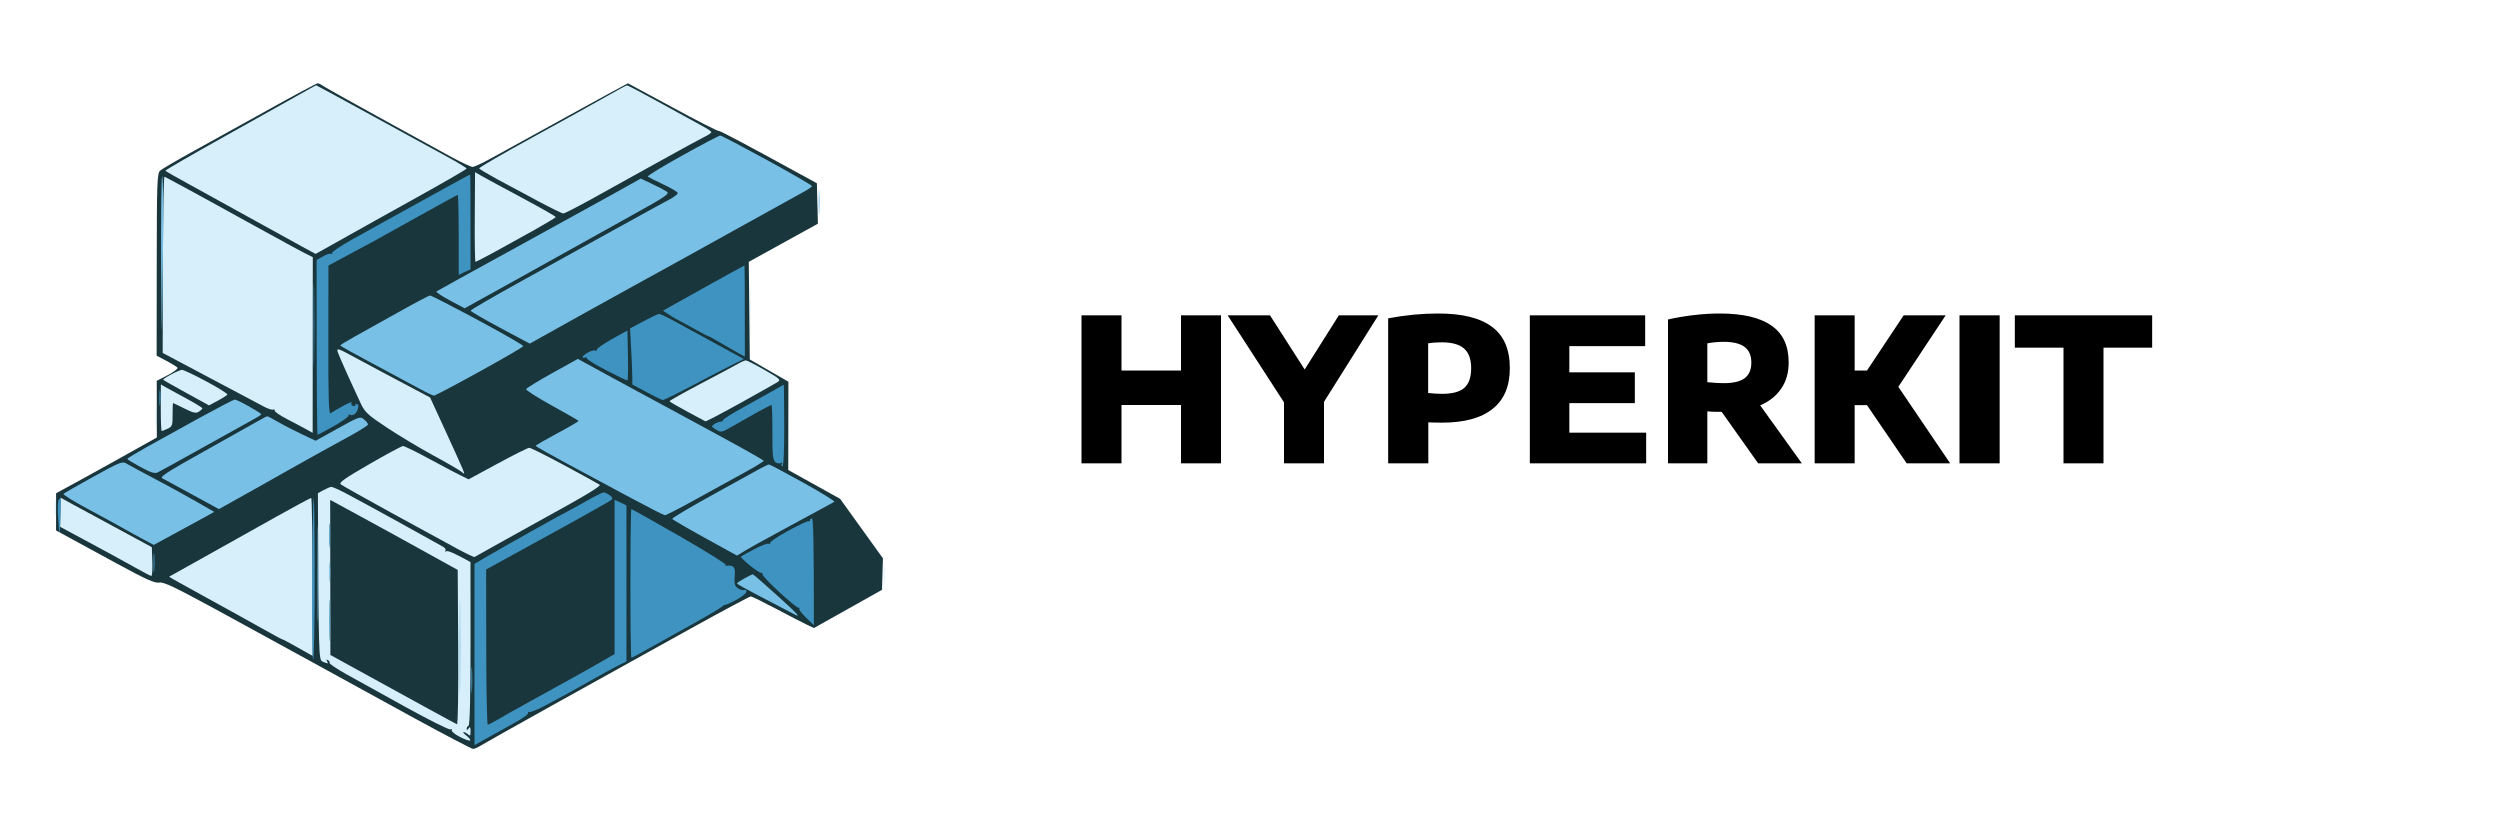
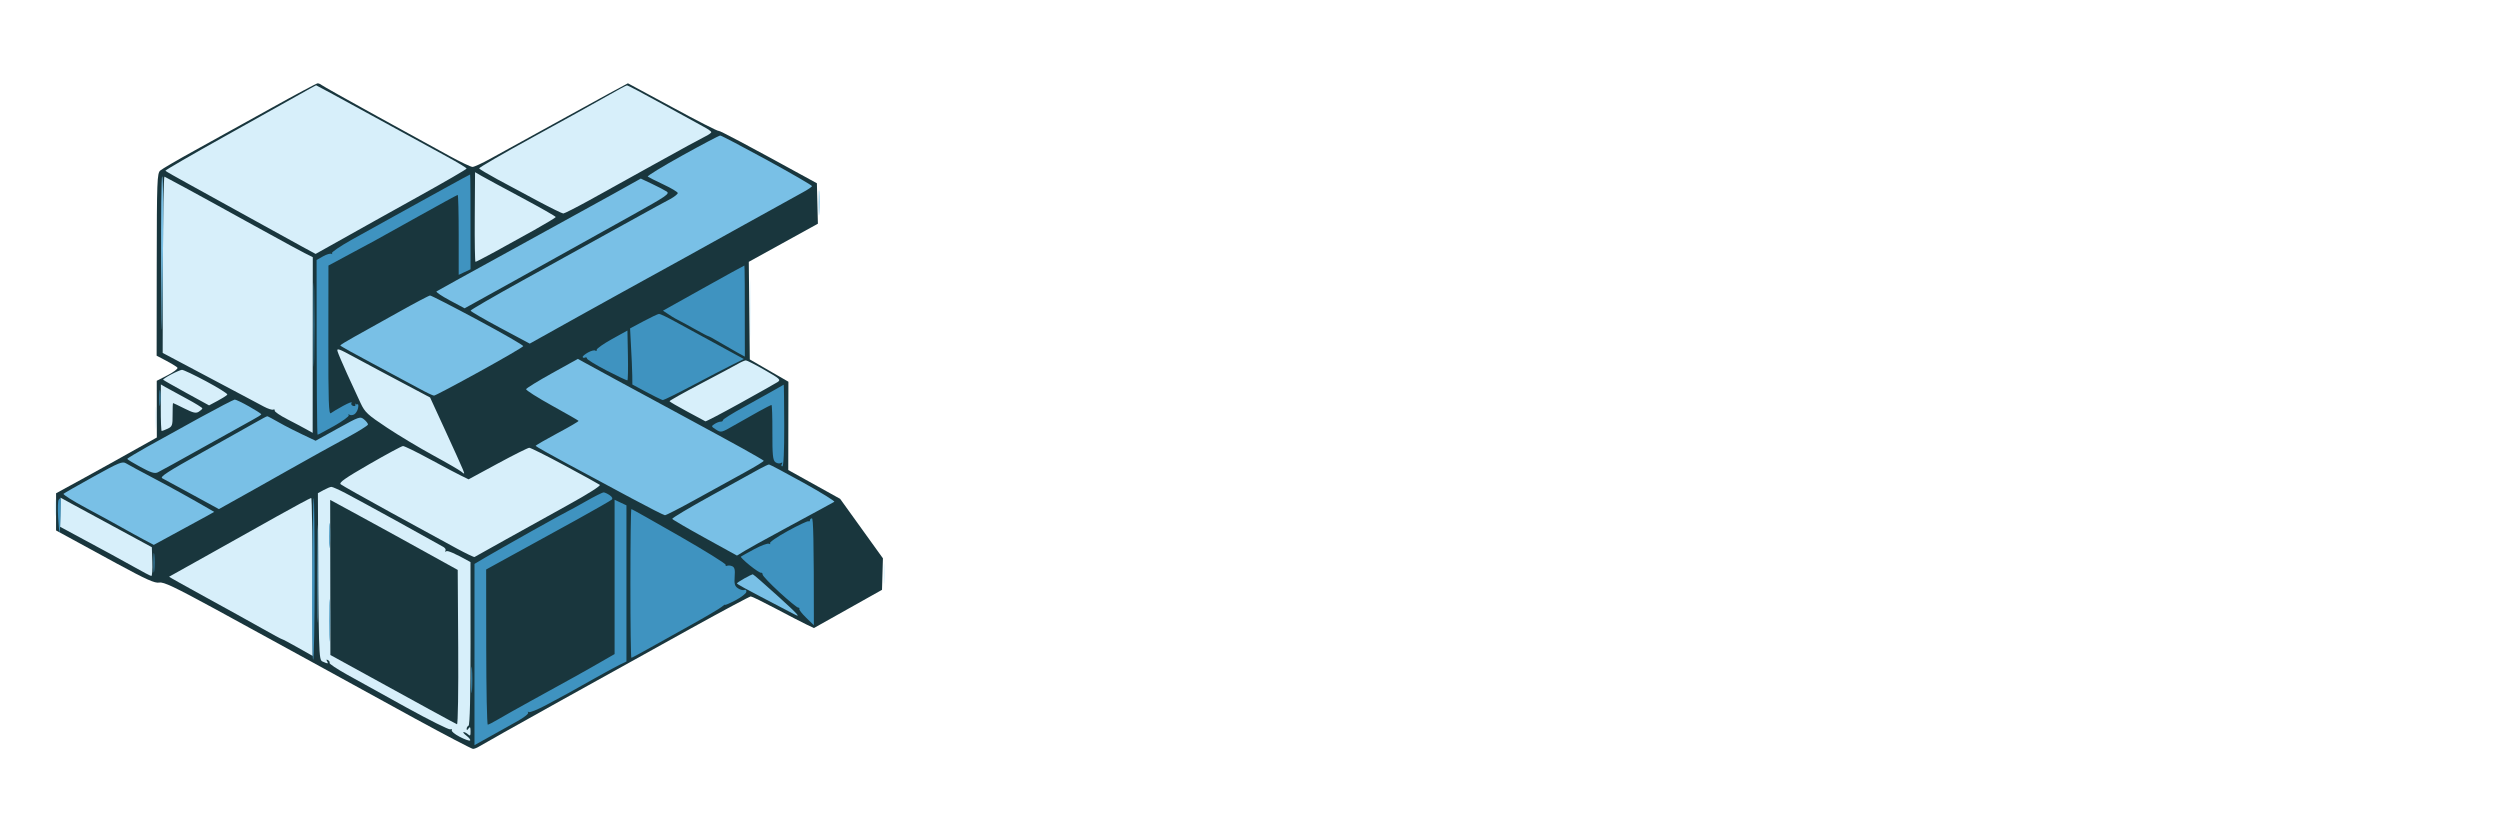
<svg xmlns="http://www.w3.org/2000/svg" version="1.2" viewBox="0 0 1500 500" width="1500" height="500">
  <style>
		.s0 { opacity: .99;fill: #d9f1fc } 
		.s1 { fill: #19363d } 
		.s2 { fill: #79c0e6 } 
		.s3 { fill: #3f93c0 } 
		.s4 { fill: #000000 } 
	</style>
  <g id="Background">
    <path id="Path 0" class="s0" d="m449.79 184.98c0 15.64 0.18 22.18 0.38 14.5 0.2-7.67 0.2-20.46 0-28.44-0.2-7.97-0.38-1.69-0.38 13.94zm-356.5 65.81c0 5.83 0.21 8.09 0.45 5.02 0.24-3.07 0.24-7.83 0-10.6-0.24-2.76-0.45-0.25-0.45 5.58zm-60.41 53.54c0 4.6 0.2 6.6 0.46 4.46 0.25-2.14 0.25-5.91 0-8.37-0.26-2.45-0.46-0.7-0.46 3.91zm497.34 39.59c0 5.52 0.2 8.03 0.45 5.58 0.25-2.45 0.25-6.97 0.01-10.04-0.25-3.07-0.45-1.06-0.46 4.46z" />
    <path id="Path 1" class="s1" d="m162.14 65.19c-14.98 8.33-35.5 19.69-45.59 25.24-10.09 5.56-19.28 10.91-20.4 11.89-1.88 1.65-2.05 6.16-2.11 56.45l-0.06 54.65c9.24 4.76 12.19 6.64 12.51 7.25 0.31 0.62-2.35 2.63-5.93 4.47l-6.51 3.34 0.05 34.02c-23.43 13.15-37.04 20.68-45.35 25.22l-15.1 8.24-0.02 22.31c11.49 6.32 24.69 13.49 36.74 20.02 17.57 9.52 22.55 11.74 25.16 11.26 2.65-0.5 9.04 2.54 34.34 16.29 17.1 9.3 43.34 23.67 58.32 31.93 14.98 8.28 42.28 23.26 60.68 33.3 18.41 10.03 34.12 18.25 34.94 18.27 0.81 0 2.54-0.7 3.84-1.54 1.31-0.86 22.62-12.83 47.37-26.61 24.75-13.78 60.58-33.66 79.63-44.19 19.05-10.52 35.17-19.14 35.82-19.14 0.65 0 7.45 3.33 15.1 7.38 7.65 4.06 15.91 8.32 18.35 9.48l4.44 2.11 40.85-22.93 0.55-18.9-25.67-35.69-31.12-17.29 0.08-52.98-23.17-13.38-0.6-58.56 41.46-22.87-0.6-24.27c-44.98-24.7-58.43-31.66-58.91-31.41-0.49 0.26-12.89-6.05-27.53-14.03-14.66-7.97-26.78-14.51-26.94-14.53-0.17-0.02-16.82 9.06-37.01 20.18-20.18 11.12-40.71 22.42-45.58 25.1-4.89 2.69-9.68 4.89-10.66 4.89-0.98 0-7.11-2.91-13.62-6.47-6.51-3.56-26.23-14.39-43.81-24.07-17.58-9.68-32.5-18.06-33.15-18.62-0.66-0.55-1.72-1-2.37-0.99-0.65 0.02-13.44 6.85-28.42 15.18z" />
    <path id="Path 2" class="s2" d="m491.17 121.96c0.01 6.75 0.2 9.26 0.43 5.58 0.24-3.68 0.24-9.2 0-12.27-0.24-3.07-0.43-0.05-0.43 6.69z" />
    <path id="Path 3" fill-rule="evenodd" class="s0" d="m189.67 51.17c0.16-0.02 15.08 8.09 33.15 18 18.07 9.92 38.33 21.01 45.02 24.63 6.68 3.63 12.14 6.93 12.12 7.34-0.03 0.41-12.68 7.76-28.15 16.34-15.45 8.58-35.82 19.93-62.44 34.87l-8.29-4.49c-4.55-2.47-18.41-10.11-30.78-16.97-12.38-6.87-28.84-15.95-36.59-20.19-7.75-4.23-14.26-7.94-14.47-8.25-0.21-0.31 15.71-9.54 35.4-20.52 19.68-10.97 40.05-22.37 45.26-25.34 5.21-2.95 9.6-5.4 9.77-5.42zm186.5 0.06c0.48-0.06 10.07 5.01 21.31 11.24 11.24 6.24 22.42 12.38 24.85 13.66 2.44 1.29 4.44 2.71 4.44 3.17 0.02 0.46-1.71 1.66-3.83 2.67-2.12 1-15.3 8.2-29.31 15.99-14.01 7.8-31.98 17.77-39.96 22.16-7.98 4.39-15.04 7.98-15.69 7.98-0.65 0-7.45-3.34-15.1-7.41-7.65-4.07-18.64-9.97-24.43-13.1-5.78-3.14-10.7-6.08-10.95-6.54-0.24-0.46 14.35-8.93 32.42-18.83 18.07-9.89 37.92-20.9 44.11-24.45 6.19-3.55 11.65-6.5 12.14-6.54zm-91.14 52.07l3.68 2.13c2.02 1.18 12.96 7.09 24.3 13.15 11.34 6.06 20.54 11.31 20.45 11.66-0.11 0.36-5.93 3.86-12.94 7.8-7.01 3.92-17.66 9.82-23.69 13.1-6.03 3.28-11.22 5.96-11.54 5.96-0.32 0-0.53-12.1-0.43-26.9zm-186.36 2.67c0.44 0.21 5.84 3.09 12 6.43 6.17 3.32 24.81 13.55 41.41 22.74 16.61 9.19 31.41 17.25 35.59 19.17l-0.07 105.4-3.85-2.15c-2.12-1.18-7.3-3.94-11.54-6.11-4.23-2.18-7.57-4.46-7.4-5.1 0.16-0.62-0.24-0.89-0.89-0.58-0.65 0.3-3.19-0.52-5.63-1.83-2.44-1.3-6.3-3.36-8.58-4.57-2.27-1.2-14.93-7.92-52.1-27.62l0.14-53.08c0.07-29.19 0.49-52.9 0.92-52.7zm114.09 108.39c6.03 3.28 18.69 10.05 45.3 24.13l9.11 19.81c5.02 10.9 9.72 21.32 10.46 23.16 1.28 3.19 1.24 3.26-0.83 1.54-1.2-0.98-8.82-5.41-16.97-9.83-8.13-4.43-20.6-11.9-27.68-16.61-11.65-7.73-13.18-9.15-15.79-14.69-1.6-3.38-5.18-11.15-7.97-17.29-2.79-6.13-5.41-12.29-5.82-13.66-0.68-2.23 0.5-1.83 10.19 3.44zm234.75 1.87c0.65-0.01 5.72 2.58 11.25 5.76 9.43 5.41 9.91 5.88 7.7 7.3-1.3 0.83-11.43 6.53-22.5 12.67-11.07 6.13-20.39 11.01-20.72 10.83-0.32-0.18-5.27-2.83-10.98-5.9-5.71-3.07-10.47-5.85-10.55-6.16-0.09-0.31 8.31-5.03 18.67-10.48 10.37-5.45 20.44-10.83 22.4-11.96 1.95-1.13 4.08-2.05 4.73-2.06zm-338.36 5.67c0.82-0.06 7.35 3.03 14.51 6.86 7.16 3.83 12.89 7.41 12.73 7.94-0.17 0.54-2.69 2.22-10.95 6.53l-13.62-7.46c-7.49-4.11-13.75-7.68-13.92-7.93-0.16-0.26 1.97-1.68 4.74-3.15 2.77-1.47 5.7-2.73 6.51-2.79zm-12.63 8.76l2.62 1.53c1.44 0.85 7.07 3.91 12.5 6.82 5.45 2.91 9.84 5.62 9.78 6.03-0.07 0.4-1.05 1.31-2.2 2.02-1.68 1.04-3.31 0.66-8.59-1.98-3.57-1.79-6.64-3.26-6.8-3.24-0.17 0.02-0.29 3.16-0.27 7 0.04 6.36-0.22 7.09-2.96 8.37-1.64 0.75-3.25 1.39-3.58 1.39-0.32 0-0.57-6.29-0.55-13.98zm145.26 36.96c0.81-0.05 8.27 3.6 16.57 8.12 8.3 4.5 16.83 9.02 22.8 11.86l17.46-9.46c9.61-5.19 18.13-9.46 18.95-9.48 0.82-0.01 10.41 4.79 21.31 10.66 10.91 5.87 20.37 11.08 21.02 11.58 0.7 0.54-7.15 5.51-18.94 12.01-11.08 6.1-28.13 15.56-37.9 21.03-9.76 5.48-18.03 10.08-18.35 10.26-0.33 0.17-5.13-2.14-10.66-5.12-5.54-2.99-23.12-12.58-39.07-21.32-15.96-8.75-29.7-16.48-30.54-17.19-1.21-1.01 2.49-3.61 17.17-12.08 10.28-5.92 19.36-10.82 20.18-10.87zm-42.93 24.5c0.65 0 4.38 1.65 8.29 3.68 3.91 2.03 18.3 9.86 31.97 17.4 13.68 7.54 25.8 14.28 26.94 14.97 1.14 0.69 1.67 1.72 1.18 2.27-0.49 0.56-0.22 0.7 0.6 0.28 0.81-0.4 4.4 0.9 14.47 6.52l0.02 48.79c0 31.44-0.41 49-1.17 49.36-0.65 0.3-1.17 1.18-1.16 1.95q0.01 1.4 1.16-0.28c0.89-1.28 1.16-0.9 1.18 1.68 0.04 2.69-0.25 3.06-1.45 1.93-0.83-0.77-2.04-1.42-2.69-1.43-0.65-0.01 0.14 1 1.77 2.25 1.63 1.25 2.56 2.52 2.08 2.82-0.49 0.31-3.3-0.7-6.22-2.23-2.94-1.54-5.07-3.29-4.74-3.9 0.32-0.62-0.07-0.87-0.88-0.56-0.82 0.31-12.67-5.6-26.35-13.14-13.68-7.53-29.77-16.44-35.76-19.8-5.99-3.35-10.66-6.48-10.36-6.93 0.29-0.46-0.13-1.22-0.94-1.68q-1.45-0.83-0.59 0.56c0.49 0.77 0.6 1.39 0.28 1.39-0.33 0-1.65-0.5-2.96-1.11-2.31-1.09-2.36-2.33-2.78-100.99l3.46-1.89c1.91-1.05 4-1.91 4.65-1.91zm-162.52 6.47l6.66 3.66c3.67 2.01 15.98 8.7 48.11 26.06l0.29 8.65c0.17 4.75-0.1 8.63-0.59 8.61-0.48-0.01-5.15-2.44-10.36-5.41-5.21-2.96-17.33-9.59-44.4-24.11zm150.38 0.18c0.48-0.01 0.89 21.31 0.89 94.79l-8.88-5.02c-4.88-2.77-9.14-5.02-9.48-5.02-0.32 0-5.79-2.94-12.13-6.54-6.35-3.59-21.54-11.99-33.75-18.68-12.21-6.68-22.06-12.21-21.91-12.28 0.17-0.08 10.16-5.65 22.21-12.4 12.05-6.75 30.96-17.35 42.03-23.55 11.07-6.2 20.53-11.28 21.02-11.3z" />
-     <path id="Path 4" class="s1" d="m385.93 126.07c-4.55 2.52-24.27 13.46-43.81 24.32-19.53 10.88-40.72 22.6-47.07 26.06-6.34 3.47-11.27 6.56-10.95 6.86 0.32 0.3 8.46-3.78 18.06-9.07 9.6-5.3 31.58-17.51 48.84-27.12 17.27-9.63 34.45-19.1 38.19-21.05 3.74-1.95 6.81-3.8 6.81-4.11 0-0.3-0.4-0.53-0.89-0.51-0.48 0.02-4.62 2.11-9.18 4.62zm-257.65 139.31c-11.98 6.8-24.99 14.04-28.9 16.09l-7.1 3.74c-11.93-6.79-15.93-8.77-16.58-8.77-0.65-0.01-0.12 0.68 1.18 1.53 1.3 0.86 9.17 5.13 17.47 9.49 8.3 4.37 15.37 7.69 15.69 7.39 0.32-0.31-3.01-2.4-7.4-4.64-7.56-3.85-7.87-4.16-5.63-5.66 1.3-0.87 13.56-7.8 27.24-15.39 13.67-7.59 25.67-14.3 26.64-14.9 0.97-0.62 1.2-1.14 0.48-1.17-0.69-0.04-11.09 5.5-23.09 12.29zm316.86 19.57c-5.21 2.82-16.79 9.22-25.74 14.21-8.95 4.99-16.04 9.33-15.73 9.63 0.3 0.3 11.36-5.42 24.56-12.73 13.2-7.3 25.08-13.96 26.38-14.79 1.31-0.82 1.84-1.48 1.19-1.47-0.65 0.01-5.45 2.34-10.66 5.15z" />
    <path id="Path 5" class="s2" d="m409.38 93.29c-11.84 6.57-21.17 12.27-20.72 12.66 0.46 0.38 4.69 2.52 9.41 4.74 4.73 2.21 8.59 4.53 8.59 5.14 0 0.61-2 2.21-4.44 3.56-2.44 1.34-6.04 3.28-8 4.31-1.95 1.04-13.93 7.64-26.64 14.68-12.69 7.05-37.06 20.54-54.15 29.98-17.07 9.45-31.07 17.56-31.08 18.02-0.01 0.45 7.97 5.09 17.74 10.31l17.76 9.48c19.73-11.05 39.31-21.91 56.24-31.27 16.94-9.35 33.73-18.6 37.3-20.56 3.59-1.95 19.58-10.82 35.53-19.71 15.96-8.87 31.54-17.5 34.63-19.15 3.09-1.65 5.63-3.38 5.64-3.83 0-0.46-12.12-7.48-26.94-15.6-14.83-8.1-27.48-14.74-28.13-14.73-0.66 0.01-10.89 5.4-22.74 11.97zm-312.7 66.32c0.15 29.6 0.42 45.28 0.59 34.85 0.18-10.43 0.46-34.64 0.63-53.81 0.17-19.18-0.11-34.86-0.59-34.86-0.49 0-0.77 24.22-0.63 53.82zm271.35-43.29c-9.03 5.04-36.41 20.12-60.84 33.51-24.41 13.39-44.81 24.65-45.29 25-0.49 0.37 3.11 2.8 7.99 5.41l8.88 4.74c22.49-12.42 39.94-22.14 53.29-29.59 13.35-7.45 34.6-19.27 47.21-26.28 20.76-11.52 22.72-12.87 20.72-14.21-1.22-0.81-5.21-2.9-8.87-4.62l-6.64-3.14zm-128.94 70.98c-9.77 5.49-21.63 12.1-26.36 14.7-4.73 2.61-8.59 4.99-8.57 5.29 0.02 0.31 8.95 5.3 19.86 11.08 10.89 5.78 23.28 12.43 27.5 14.76 4.24 2.33 8.23 4.24 8.88 4.24 0.66 0 12.91-6.47 27.24-14.38 14.33-7.89 26.17-14.79 26.3-15.31 0.14-0.51-12.12-7.57-27.24-15.68-15.11-8.11-28.01-14.72-28.66-14.7-0.65 0.02-9.18 4.52-18.95 10zm92.25 36.56c-8.46 4.69-15.51 9.03-15.67 9.64-0.17 0.61 6.78 5.03 15.44 9.82 8.65 4.78 15.88 8.92 16.03 9.2 0.17 0.28-5.59 3.65-12.78 7.47-7.18 3.84-13.02 7.23-12.97 7.53 0.06 0.31 8.74 5.21 19.29 10.9 10.56 5.69 27.72 14.9 38.14 20.49 10.42 5.6 19.47 10.19 20.13 10.22 0.65 0.04 8.91-4.21 18.35-9.43 9.45-5.21 22.6-12.46 29.23-16.09 6.65-3.63 11.92-6.85 11.72-7.17-0.21-0.3-5.9-3.62-12.66-7.37-6.76-3.75-23.22-12.71-36.58-19.92-13.34-7.22-31.2-16.86-39.67-21.46-8.46-4.59-17.01-9.26-19-10.36l-3.63-2zm-211.41 26.74c-10.83 5.93-25.06 13.81-31.62 17.49-6.56 3.68-11.94 6.93-11.95 7.25-0.01 0.3 3.56 2.49 7.94 4.86 6.32 3.41 8.47 4.08 10.34 3.22 1.3-0.6 13.56-7.36 27.24-15.02 13.67-7.66 27.12-15.14 29.88-16.61 2.77-1.47 5.02-2.92 5.02-3.22-0.01-0.31-3.34-2.43-7.4-4.73-4.05-2.29-7.91-4.13-8.56-4.1-0.65 0.04-10.05 4.92-20.89 10.86zm33.32 2.9c-3.57 2.05-18.08 10.19-32.2 18.09-20.5 11.43-25.3 14.54-23.69 15.37 1.11 0.57 9.22 4.96 18 9.77l15.99 8.73c14.68-8.16 28.81-16.1 40.85-22.92 12.05-6.81 27.91-15.61 35.24-19.56 7.33-3.94 13.34-7.66 13.36-8.28 0.02-0.61-1.06-1.99-2.38-3.07-2.32-1.89-2.83-1.71-15.73 5.44l-13.32 7.38c-11.92-5.57-18.32-8.87-21.91-10.94-3.57-2.06-6.77-3.76-7.1-3.76-0.32 0-3.52 1.68-7.11 3.75zm-97.15 32.5c-9.42 5.21-17.5 9.83-17.98 10.27-0.48 0.45 5.65 4.3 13.62 8.57 7.97 4.26 17.68 9.57 21.59 11.79 3.9 2.22 9.77 5.44 13.02 7.17l5.92 3.13c21.12-11.42 29.26-15.87 31.75-17.27l4.51-2.54c-15.25-8.84-26.61-15.05-35.07-19.51-8.47-4.45-16.49-8.77-17.82-9.6-2.21-1.34-4.09-0.57-19.54 7.99zm399.69-4.69c-2.6 1.44-15.55 8.59-28.77 15.89-13.23 7.29-23.88 13.64-23.68 14.11 0.19 0.45 9.01 5.6 19.6 11.43l19.24 10.6c5.04-3.26 17.97-10.38 31.97-17.91 14.01-7.54 25.89-13.99 26.42-14.35 0.53-0.36-7.87-5.54-18.65-11.52-10.79-5.99-20.02-10.88-20.5-10.87-0.49 0-3.02 1.19-5.63 2.62zm-265.28 63.18c0 26.07 0.15 36.61 0.34 23.42 0.19-13.19 0.19-34.52 0-47.4-0.19-12.88-0.34-2.1-0.34 23.98zm256.12 2.55c-2.44 1.35-4.45 2.71-4.49 3.03-0.03 0.3 6.49 3.93 14.5 8.07 8 4.14 16.95 8.82 19.88 10.4 4.29 2.31 2.46 0.25-9.48-10.58-8.13-7.39-15.06-13.42-15.39-13.4-0.32 0.01-2.58 1.13-5.02 2.48z" />
    <path id="Path 6" class="s3" d="m266.34 113.22c-8.47 4.68-21.53 11.9-29.01 16.03-7.48 4.14-19.34 10.71-26.34 14.61-6.99 3.91-12.32 7.56-11.84 8.12 0.49 0.56 0.35 0.71-0.3 0.33-0.66-0.36-2.92 0.3-5.04 1.5l-3.85 2.17c0 81.26 0.28 104.85 0.6 104.85 0.32 0 4.82-2.39 9.98-5.3 5.17-2.91 9.08-5.8 8.69-6.41-0.38-0.62-0.21-0.75 0.38-0.32 0.59 0.45 1.88 0.38 2.85-0.13 0.97-0.52 2.05-2.21 2.37-3.75 0.32-1.54 0.19-2.6-0.29-2.36-0.49 0.23-1.07 0.04-1.3-0.41-0.21-0.46-0.21-0.22 0 0.55 0.24 0.82-0.33 1.16-1.37 0.84-1.04-0.32-1.41-1.12-0.89-1.92 0.49-0.75-1.77 0.09-5.03 1.86-3.26 1.78-6.61 3.77-7.45 4.43-1.25 0.98-1.53-7.07-1.48-43.69l0.05-44.89c19.73-10.62 26.52-14.27 27.83-14.96 1.3-0.7 12.89-7.16 25.75-14.34 12.86-7.2 23.66-13.08 23.98-13.08 0.32 0 0.59 10.78 0.59 23.98v23.98l7.11-3.35c0.04-44.08-0.09-56.87-0.27-56.87-0.18 0.01-7.25 3.85-15.72 8.53zm-78.21 81.8c0 22.39 0.17 31.42 0.35 20.08 0.19-11.36 0.19-29.67 0-40.71-0.18-11.05-0.35-1.77-0.35 20.63zm233.9-22.15l-24.25 13.54c4.58 3.13 7.24 4.7 8.86 5.49 1.63 0.8 6.28 3.33 10.37 5.63 4.07 2.3 7.68 4.18 8 4.18 0.32 0 3.39 1.66 6.81 3.71 3.42 2.03 8.22 4.79 10.66 6.13l4.44 2.43c0.04-42.36-0.1-54.65-0.29-54.65-0.19 0-11.26 6.09-24.6 13.54zm-35.89 19.86l-8.09 4.32c0.99 17.88 1.3 25.45 1.32 28.36l0.05 5.3c13.31 7.23 17.7 9.32 18.36 9.32 0.65-0.02 8.64-3.96 17.76-8.79 9.12-4.83 19.77-10.36 23.68-12.29l7.1-3.53c-24.77-13.45-35.97-19.56-40.85-22.26-4.89-2.7-9.41-4.86-10.06-4.82-0.65 0.04-4.82 2.02-9.27 4.39zm-18.99 10.73c-5.11 2.84-9.22 5.74-9.14 6.44 0.09 0.71-0.25 0.93-0.75 0.48-0.51-0.45-2.49 0.03-4.4 1.08-1.9 1.04-3.37 2.28-3.25 2.77 0.11 0.48 0.74 0.61 1.39 0.31 0.65-0.3 1.19-0.06 1.19 0.56 0 0.61 5.33 3.88 11.84 7.25 6.51 3.37 12.1 6.01 12.42 5.85 0.32-0.15 0.46-6.93 0.3-15.08l-0.29-14.8zm97.53 30.52c-2.94 1.69-11.12 6.26-18.2 10.15-7.09 3.89-12.82 7.48-12.73 7.98 0.07 0.5-0.54 0.9-1.34 0.89-0.82-0.02-2.48 0.61-3.68 1.39-2.09 1.34-2.04 1.51 0.88 3.37 3.05 1.92 3.2 1.88 11.09-2.67 4.39-2.53 11.04-6.3 14.8-8.36 3.74-2.07 7.07-3.75 7.4-3.75 0.32 0 0.57 7.39 0.53 16.45-0.03 13.53 0.27 16.7 1.78 17.85 1 0.76 2.48 1.01 3.3 0.55q1.46-0.83 0.59 0.56c-0.48 0.76-0.34 1.4 0.31 1.4 0.75 0 1.16-8.89 1.13-24.54-0.04-13.5-0.18-24.49-0.3-24.45-0.13 0.06-2.64 1.48-5.56 3.18zm-369.07 5.1c0.01 4.29 0.23 5.8 0.48 3.34 0.26-2.45 0.26-5.97 0-7.81-0.26-1.84-0.48 0.17-0.48 4.47zm255.94 61.7c-5.19 2.95-9.99 5.59-10.66 5.85-0.68 0.26-10.53 5.69-21.91 12.06-11.37 6.38-23.74 13.41-27.47 15.62l-6.81 4.03-0.01 108.75c14.22-7.97 21.65-12.11 25.68-14.34 4.08-2.25 6.98-4.56 6.53-5.18-0.44-0.61-0.29-0.77 0.37-0.34 0.63 0.42 5.43-1.52 10.64-4.32 5.21-2.8 11.07-5.96 13.03-7.01 1.95-1.08 8.88-4.96 15.39-8.63 6.51-3.67 13.57-7.5 15.69-8.52l3.85-1.85v-93.69l-7.11-3.35v92.58c-10.56 6.12-18.41 10.55-24.27 13.8-5.86 3.23-17.33 9.55-25.46 14.04-8.15 4.48-17.21 9.58-20.13 11.32-2.94 1.74-5.73 3.18-6.22 3.19-0.49 0.02-0.91-20.92-0.94-46.53l-0.05-46.57c27.15-14.86 43.82-24.04 54.57-29.99 10.74-5.95 20.07-11.3 20.73-11.88 0.77-0.7 0.36-1.63-1.19-2.71-1.3-0.9-2.92-1.65-3.6-1.67-0.67-0.03-5.47 2.38-10.65 5.34zm-316.33-0.94c-0.49 0.61-0.66 5.34-0.35 10.52 0.31 5.16 0.71 9.31 0.89 9.21 0.18-0.11 0.45-4.84 0.59-10.5 0.15-5.68 0.16-10.32 0.03-10.32-0.13 0-0.65 0.49-1.16 1.09zm152.1 47.43c-0.18 26.68 0.07 48.52 0.57 48.52 0.49 0 0.89-21.84 0.89-48.52 0-26.69-0.26-48.52-0.57-48.52-0.32 0-0.71 21.83-0.89 48.52zm190.92 2.78c0 24.54 0.26 44.62 0.59 44.62 0.32 0 4.45-2.2 9.17-4.87 4.72-2.68 16.31-9.14 25.76-14.36 9.44-5.23 18.09-10.32 19.24-11.31 1.14-0.99 2.07-1.56 2.07-1.25 0 0.3 2.8-0.9 6.22-2.7 3.41-1.78 6.35-4.04 6.51-5.02 0.17-1.03-0.31-1.52-1.18-1.18-0.82 0.32-2.55-0.13-3.85-1.01-1.93-1.32-2.3-2.63-1.97-7.01 0.32-4.1-0.03-5.59-1.48-6.22-1.03-0.47-2.41-0.59-3.06-0.28-0.65 0.3-1.06 0.03-0.89-0.6 0.15-0.64-12.36-8.42-27.83-17.29-15.47-8.88-28.39-16.13-28.71-16.13-0.33 0-0.59 20.08-0.59 44.61zm107.75-37.92c0 0.62-0.4 0.89-0.89 0.62-0.5-0.27-6.09 2.36-12.44 5.85-6.36 3.49-11.16 6.82-10.66 7.37 0.5 0.56 0.24 0.68-0.58 0.28-0.82-0.41-4.82 1.06-8.88 3.26-4.08 2.2-7.67 4.2-7.99 4.45-0.34 0.25 2.03 2.59 5.26 5.2 3.23 2.62 6.29 4.63 6.81 4.48 0.52-0.15 0.96 0.35 0.97 1.12 0.02 0.76 4.55 5.53 10.07 10.59 5.52 5.06 10.57 9.2 11.22 9.2 0.66 0 0.98 0.37 0.73 0.84-0.25 0.46 1.61 2.85 4.14 5.3l4.58 4.46c0.02-52.71-0.4-64.13-1.16-64.13-0.65 0-1.18 0.5-1.18 1.11zm-393.89 25.66c0 5.2 0.2 7.21 0.45 4.46 0.24-2.77 0.24-7.03 0-9.48-0.25-2.46-0.45-0.2-0.45 5.02zm190.67 70.26c0 7.05 0.19 9.82 0.43 6.14 0.22-3.68 0.22-9.46 0-12.83-0.24-3.38-0.43-0.37-0.43 6.69z" />
    <path id="Path 7" class="s1" d="m198.17 346.48l0.06 46.52c58.09 31.98 75.42 41.39 75.97 41.55 0.56 0.15 0.89-20.62 0.72-46.16l-0.29-46.44c-31.2-17.3-48.42-26.75-58.39-32.16l-18.13-9.85z" />
-     <path id="Path 8" class="s2" d="m197.48 342.81c0 5.52 0.21 8.03 0.45 5.57 0.25-2.45 0.25-6.97 0.02-10.03-0.25-3.07-0.45-1.06-0.47 4.46zm78.29 44.61c0 25.15 0.15 35.69 0.34 23.42 0.19-12.26 0.19-32.84 0-45.73-0.19-12.88-0.34-2.84-0.34 22.31z" />
    <path id="Path 9" class="s3" d="m197.51 321.61c0.01 6.75 0.2 9.26 0.44 5.58 0.23-3.68 0.23-9.2 0-12.27-0.25-3.06-0.44-0.05-0.44 6.69zm0.06 50.75c0 11.35 0.16 15.88 0.39 10.04 0.21-5.83 0.21-15.11 0-20.63-0.23-5.52-0.39-0.75-0.39 10.59z" />
-     <path id="HYPERKIT" class="s4" aria-label="HYPERKIT" d="m672.9 278h-24v-88.8h24v33.1h35.7v-33.1h24v88.8h-24v-35h-35.7zm130.4-88.8h23.7l-32.6 51.9v36.9h-24v-36.6l-33.8-52.2h25.4l20.8 32.5zm29.6 88.8v-87q15.3-2.9 30-2.9 21.7 0 32.3 8 10.7 7.9 10.7 24.8 0 16.2-10.3 24.4-10.3 8.3-30.5 8.3-1.9 0-5.5-0.1l-2.6-0.1v24.6zm32.4-41.7q9.1 0 13.2-3.5 4.2-3.6 4.2-11.9 0-8.1-4.3-11.8-4.2-3.7-13.3-3.7-4.6 0-8.2 0.6v29.8q4.3 0.5 8.4 0.5zm76.3 5.6v17.7h46.1v18.4h-69.8v-88.8h69.2v18.5h-45.5v15.7h39.3v18.5zm139.5 36.1h-26.2l-21.9-30.9q-1.5 0-3.3 0-1.9-0.1-3-0.1l-2.3-0.2v31.2h-23.6v-86.3q6.8-1.6 15.1-2.6 8.4-1 15.9-1 20.7 0 31 7.2 10.4 7.1 10.4 22.2 0 9.2-4.5 15.7-4.4 6.5-12.6 10zm-56.7-72v23.3q5.4 0.6 9.8 0.6 8.5 0 12.5-2.9 4.1-3 4.1-9.4 0-6.5-4.1-9.5-4.1-3-12.5-3-4.9 0-9.8 0.9zm145.7 72h-26.1l-23.8-34.9h-7.4v34.9h-24v-88.8h24v33.1h7.4l22-33.1h25.2l-28.4 42.9zm29.7 0h-24.1v-88.8h24.1zm62.3 0h-24v-69.4h-29.2v-19.4h82.4v19.4h-29.2z" />
  </g>
</svg>